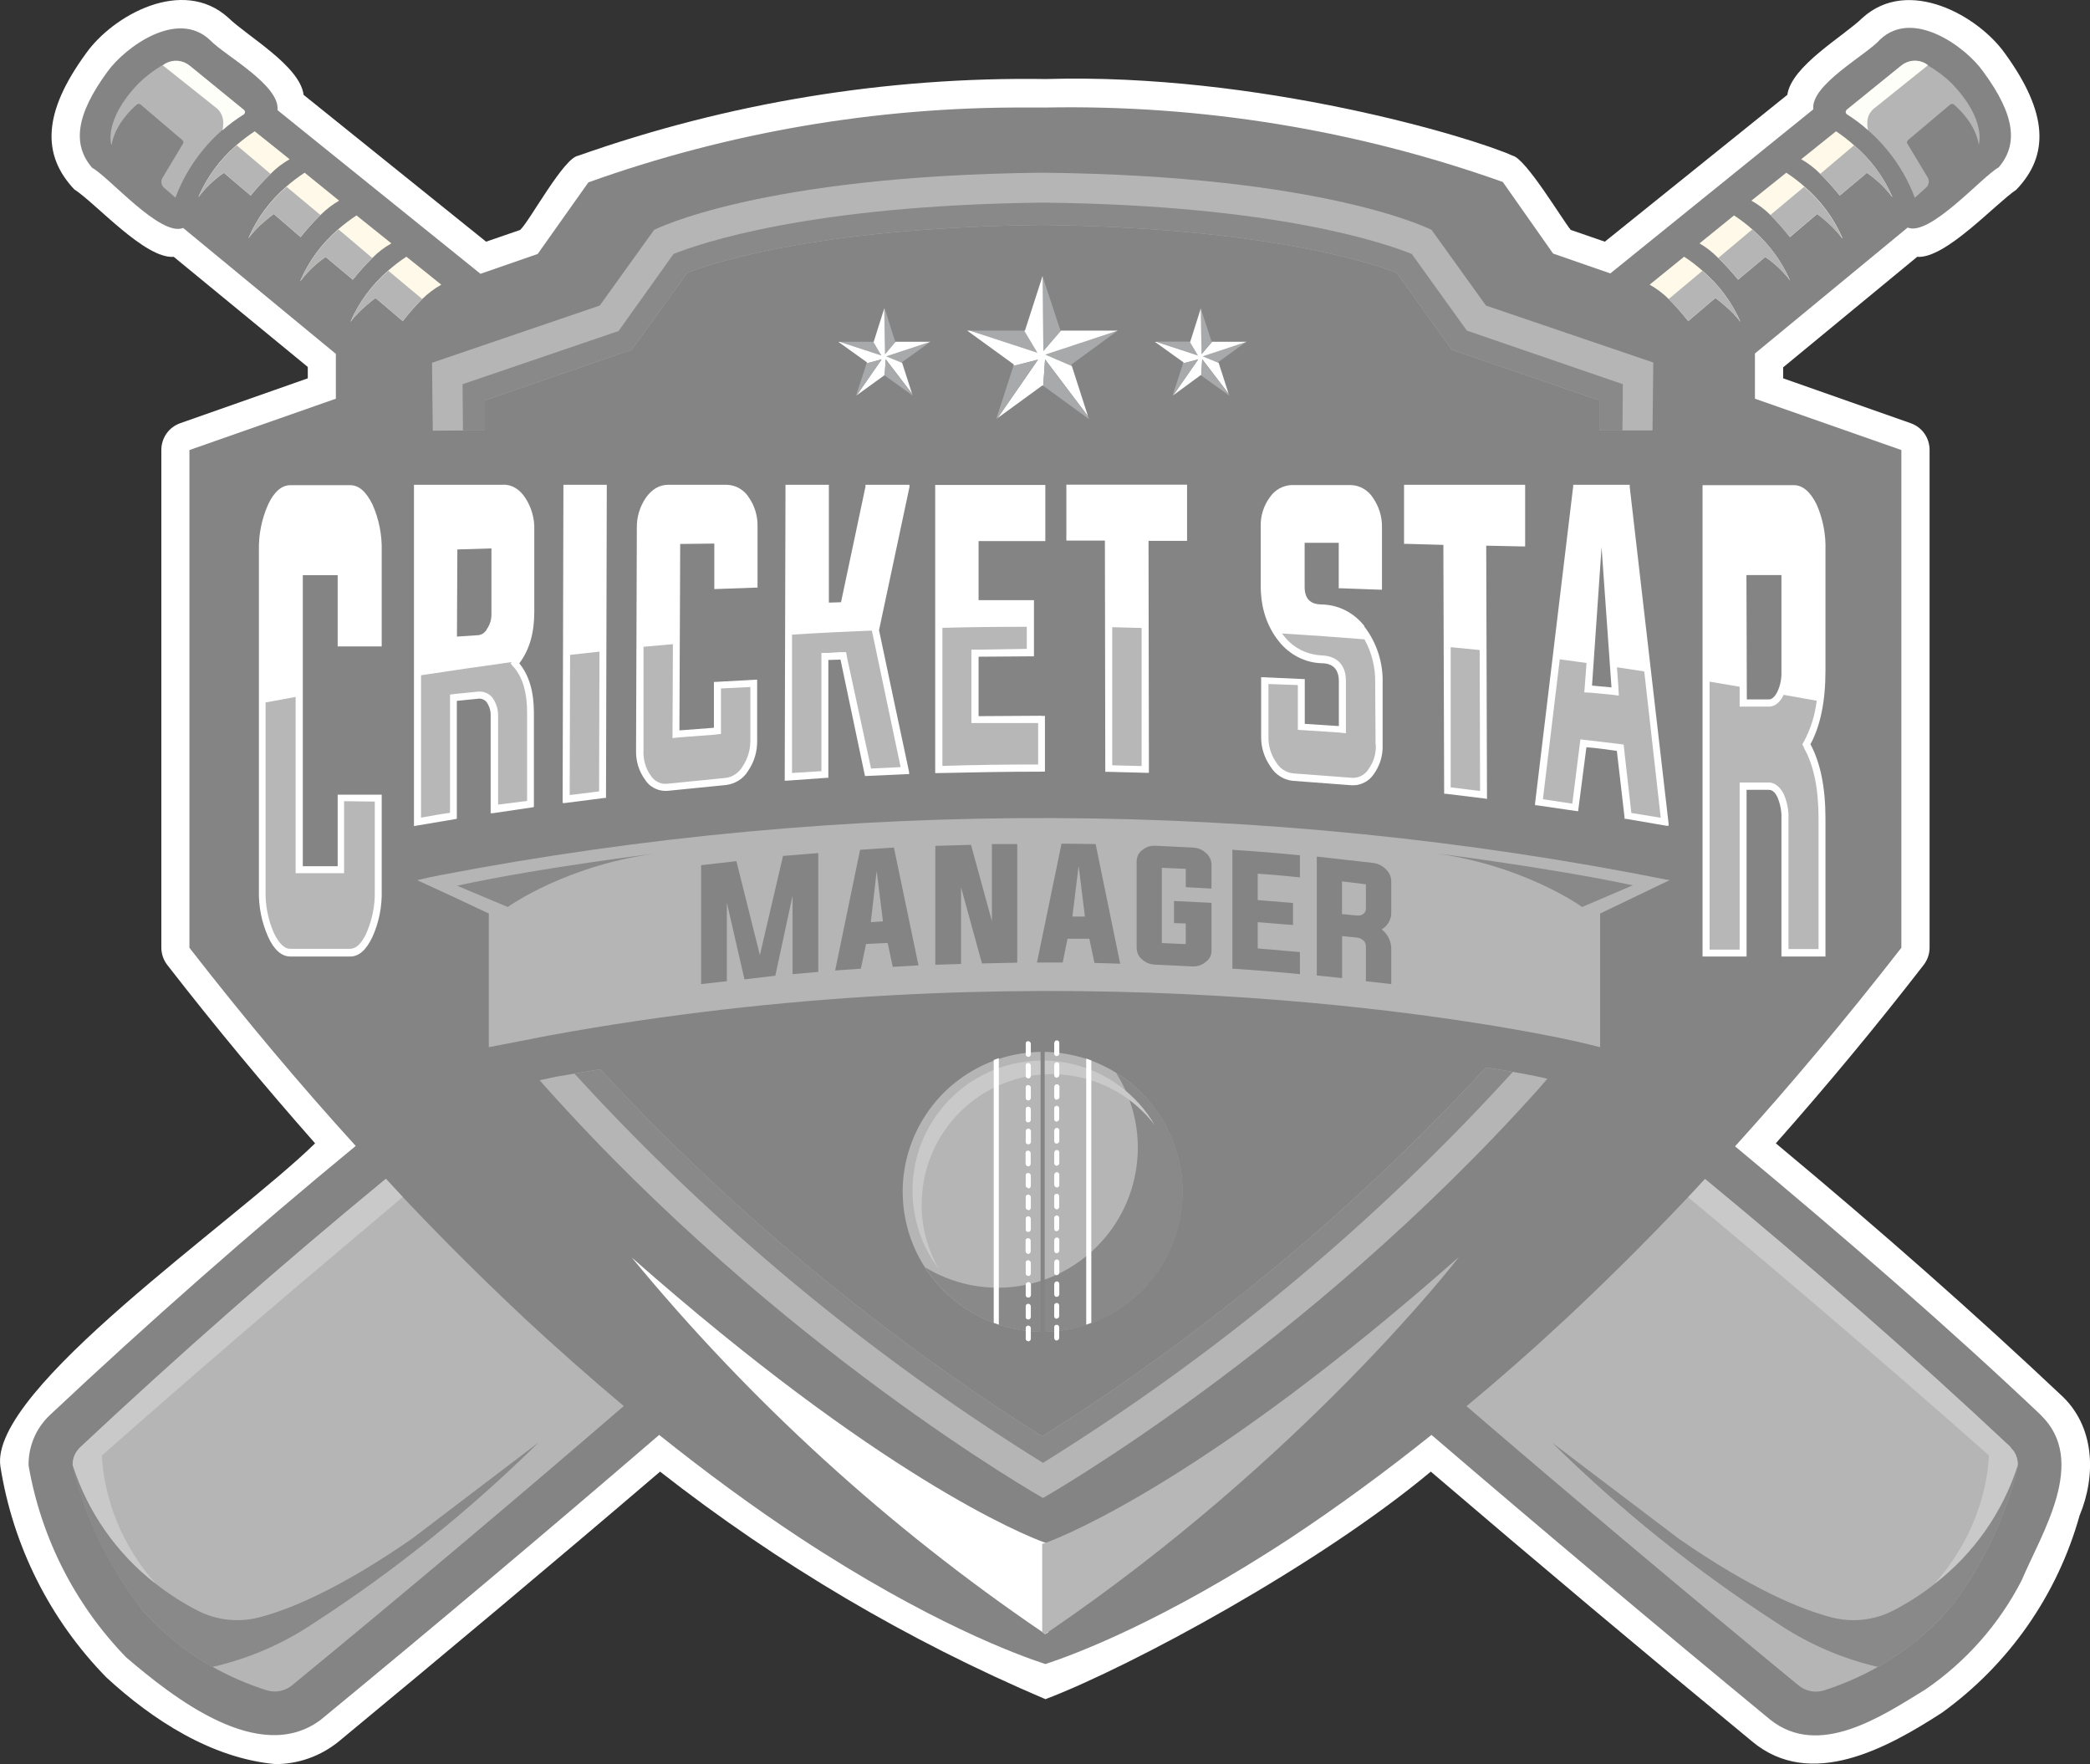
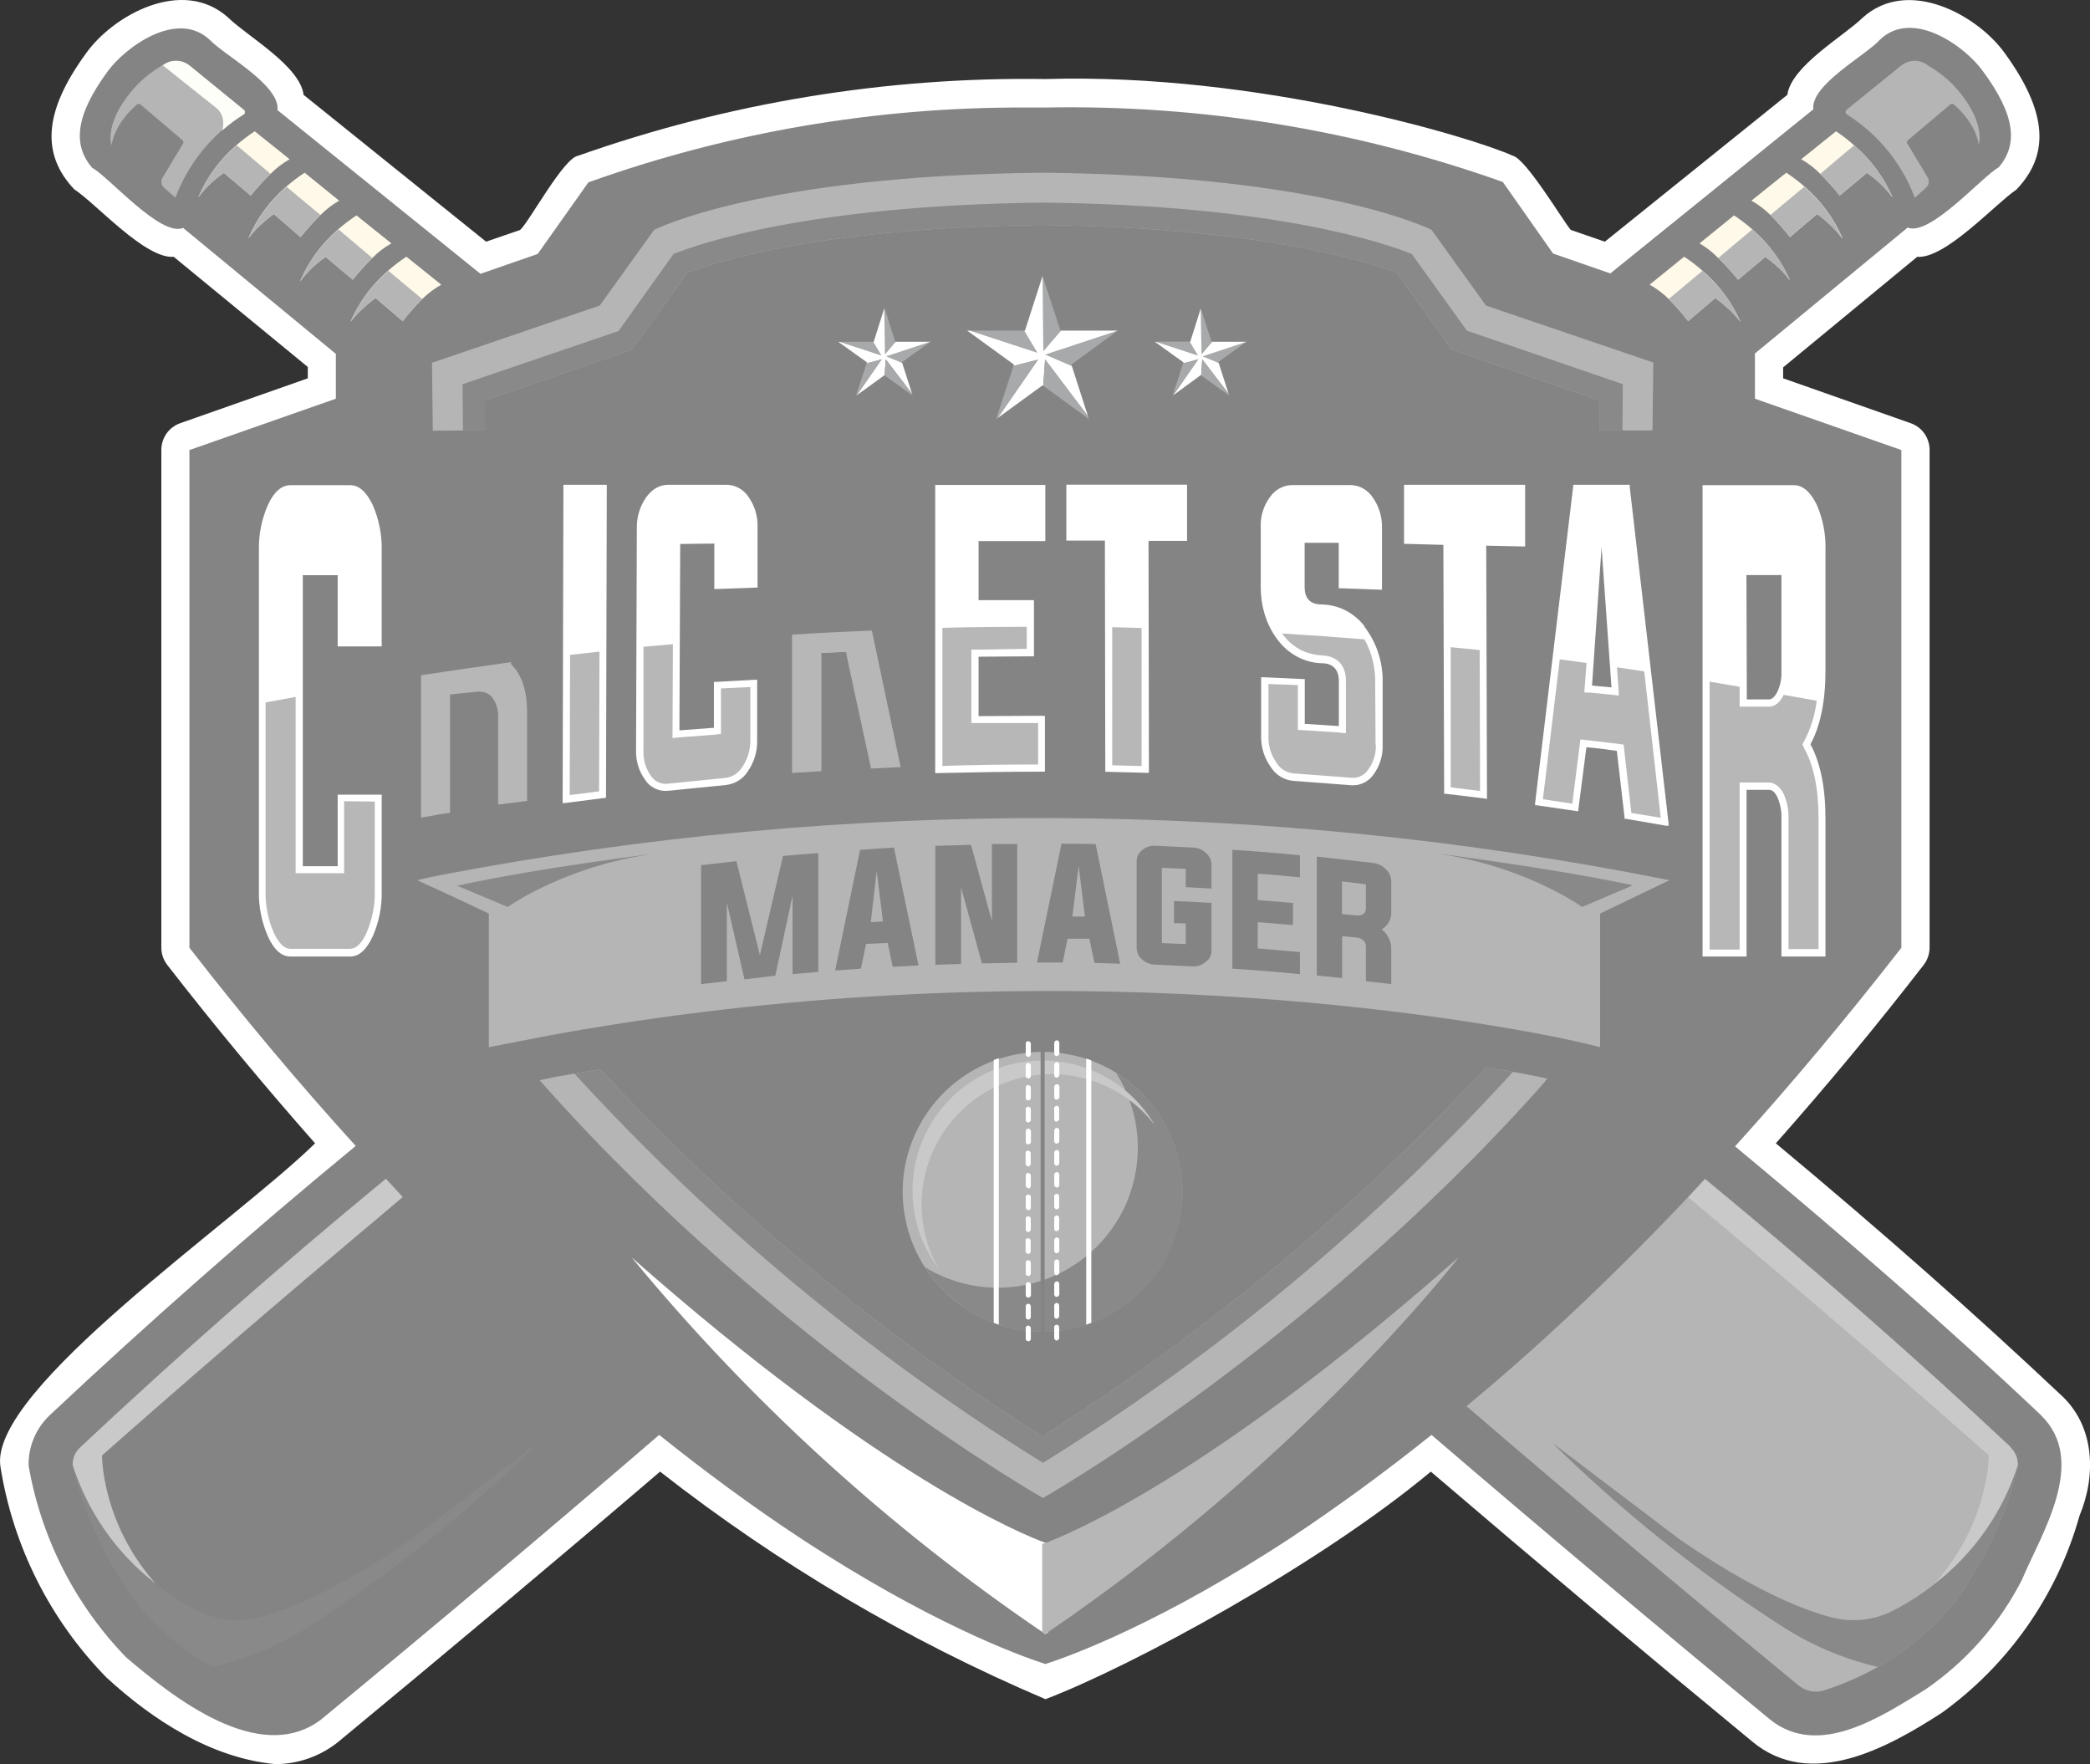
<svg xmlns="http://www.w3.org/2000/svg" id="Layer_2" data-name="Layer 2" viewBox="0 0 159.99 135.04">
  <rect x="0" y="0" width="159.99" height="135.04" fill="#333333" stroke="none" />
  <defs>
    <style>      .cls-1 {        fill: #898989;      }      .cls-1, .cls-2, .cls-3, .cls-4, .cls-5, .cls-6, .cls-7, .cls-8, .cls-9 {        stroke-width: 0px;      }      .cls-2 {        fill: #c9c9c9;      }      .cls-3 {        fill: #a7a9aa;      }      .cls-4 {        fill: #b7b7b7;      }      .cls-5 {        fill: #b5b5b5;      }      .cls-6 {        fill: #848484;      }      .cls-7 {        fill: #fdfef8;      }      .cls-8 {        fill: #fff;      }      .cls-9 {        fill: #fff9e9;      }    </style>
  </defs>
  <g id="Layer_2-2" data-name="Layer 2">
    <g id="Layer_1-2" data-name="Layer 1-2">
      <g>
        <path class="cls-8" d="m157.72,106.74c-6.41-6.04-13.54-12.36-21.78-19.22,3.92-4.43,7.7-8.98,11.32-13.66.29-.38.45-.84.45-1.32v-38.1c0-.45-.14-.89-.4-1.26s-.63-.64-1.06-.79l-9.75-3.43v-.84l10.26-8.46c2.16.17,5.99-4.07,7.59-5.14,2.53-2.64,2.44-5.87-.87-10.43-2.05-2.89-7.39-5.9-10.9-2.73-1.43,1.4-5.45,3.68-5.76,5.9l-13.97,11.24-2.61-.9c-.65-.79-3.43-5.45-4.44-5.68-3.09-1.4-19.47-6.35-35.74-5.87-12.19-.18-24.31,1.81-35.8,5.87-1.12.17-3.71,5-4.44,5.68l-2.61.9-13.97-11.24c-.28-2.22-4.33-4.5-5.76-5.9-3.51-3.18-8.85-.17-10.9,2.73-3.32,4.55-3.37,7.78-.9,10.4,1.69,1.1,5.42,5.34,7.62,5.17l10.26,8.43v.87l-9.75,3.43c-.43.15-.8.42-1.06.79-.26.37-.4.81-.4,1.26v38.1c0,.48.16.94.45,1.32,3.71,4.78,7.5,9.33,11.32,13.66C18.01,93.51-.84,106.35.03,112.25c.96,6.1,3.8,11.75,8.12,16.16,3.54,3.26,8.04,6.18,12.93,6.63,1.77,0,3.49-.62,4.86-1.74,8.15-6.74,16.44-13.68,24.59-20.65,9.03,7.07,18.95,12.93,29.5,17.42,6.63-2.53,20.96-10.29,29.5-17.42,8.15,6.97,16.41,13.91,24.59,20.65,4.5,3.77,10.4.48,14.53-2.19,5.12-3.69,8.84-9.01,10.54-15.09,1.29-3.09,1.18-6.89-1.46-9.27h0Z" />
        <path class="cls-6" d="m156.23,108.32c-7-6.63-14.89-13.49-23.41-20.57,4.31-4.76,8.55-9.83,12.73-15.2v-38.1l-11.21-3.93v-3.46l11.69-9.64c1.71.7,5.7-3.91,6.97-4.61,1.49-1.74,1.29-3.99-1.21-7.36-1.29-1.83-5.34-4.83-7.87-2.42-1.04,1.18-5.34,3.46-5.11,5.34l-15.54,12.56-4.38-1.52-3.85-5.48c-11.21-3.99-23.06-5.92-34.96-5.7h-1.69c-11.37-.03-22.65,1.9-33.35,5.73l-3.88,5.48-4.38,1.52-15.54-12.53c.22-1.91-4.07-4.21-5.14-5.34-2.53-2.44-6.55.56-7.87,2.39-2.47,3.37-2.67,5.62-1.18,7.36,1.29.7,5.23,5.31,6.97,4.61l11.69,9.64v3.43l-11.21,3.93v38.1c4.18,5.38,8.42,10.43,12.73,15.17-8.03,6.61-15.83,13.48-23.41,20.6-.53.5-.95,1.1-1.23,1.77s-.42,1.39-.4,2.11c.96,5.53,3.56,10.64,7.47,14.67,3.62,3.09,10.2,8.29,14.89,4.78,8.73-7.19,17.37-14.46,25.91-21.81,3.6,2.88,7.18,5.51,10.76,7.87,9.83,6.46,16.63,8.96,18.8,9.67,2.16-.7,8.99-3.23,18.8-9.67,3.56-2.36,7.15-4.98,10.76-7.87,8.56,7.34,17.2,14.6,25.91,21.78,3.74,3.01,8.54-.23,11.91-2.3,3.11-2.13,5.64-5,7.36-8.35,1.52-3.6,5.11-9.13,1.46-12.65h0Z" />
        <path class="cls-5" d="m153.93,110.79c-7.36-6.91-15.2-13.77-23.41-20.54-3.46,3.73-6.95,7.23-10.45,10.51-2.6,2.43-5.21,4.73-7.81,6.88,8.39,7.21,16.86,14.33,25.4,21.36.27.22.59.38.93.45.34.07.7.05,1.03-.05,1.43-.46,2.82-1.06,4.13-1.8,2.05-1.14,3.89-2.64,5.42-4.41l.48-.56c2.2-3.03,3.81-6.44,4.75-10.06.09-.31.08-.64,0-.96-.09-.31-.26-.59-.5-.81h.03Z" />
        <path class="cls-1" d="m118.78,110.4c5.28,5.21,11.08,9.86,17.31,13.88,2.33,1.56,4.93,2.69,7.67,3.32,2.05-1.14,3.88-2.64,5.42-4.41l.48-.56c2.2-3.03,3.81-6.44,4.75-10.06.04-.14.05-.28.06-.42-1.15,3.6-3.36,6.76-6.35,9.08-.99.78-2.06,1.47-3.18,2.05-1.45.75-3.14.94-4.72.53-2.3-.59-6.1-2.14-11.69-6.01l-9.75-7.39h0Z" />
        <path class="cls-2" d="m153.93,110.79c-7.36-6.91-15.2-13.77-23.41-20.54l-1.29,1.4,3.12,2.61c6.84,5.75,13.47,11.46,19.89,17.14,0,0,.06,5.11-4.13,9.81,2.99-2.31,5.2-5.48,6.35-9.08,0-.25-.04-.5-.14-.73s-.24-.44-.43-.61h.04Z" />
        <path class="cls-9" d="m26.81,24.66c.36-.47.78-.91,1.24-1.29.22-.2.46-.39.7-.56l2.08,1.77c.46-.59.96-1.16,1.49-1.69.44-.43.93-.8,1.46-1.1l-2.67-2.14c-.49.32-.96.68-1.4,1.07-1.25,1.08-2.24,2.42-2.89,3.93h-.01Z" />
        <path class="cls-5" d="m26.81,24.66c.36-.47.78-.91,1.24-1.29.22-.2.46-.39.7-.56l2.08,1.77c.46-.59.96-1.16,1.49-1.69l-2.59-2.16c-1.26,1.07-2.26,2.42-2.92,3.93Z" />
        <path class="cls-9" d="m22.99,21.52c.36-.48.78-.93,1.24-1.32.22-.19.46-.37.7-.53l2.08,1.74c.46-.58.96-1.14,1.49-1.66.43-.44.92-.82,1.46-1.12l-2.67-2.14c-.49.32-.96.68-1.41,1.07-1.25,1.08-2.24,2.42-2.89,3.93v.03Z" />
        <path class="cls-5" d="m22.99,21.52c.36-.48.78-.93,1.24-1.32.22-.19.46-.37.7-.53l2.08,1.74c.46-.58.96-1.14,1.49-1.66l-2.59-2.19c-1.26,1.07-2.26,2.42-2.92,3.93v.03Z" />
        <path class="cls-9" d="m19.02,18.23c.36-.47.78-.91,1.24-1.29.22-.2.46-.39.7-.56l2.05,1.77c.47-.59.98-1.16,1.52-1.69.43-.43.91-.8,1.43-1.1l-2.64-2.14c-.49.32-.96.68-1.41,1.07-1.25,1.08-2.24,2.42-2.89,3.93h0Z" />
        <path class="cls-5" d="m19.02,18.23c.36-.48.78-.91,1.24-1.29.22-.2.46-.39.7-.56l2.05,1.77c.47-.59.98-1.16,1.52-1.69l-2.59-2.16c-1.26,1.07-2.26,2.42-2.92,3.93Z" />
        <path class="cls-9" d="m15.2,15.08c.36-.48.78-.93,1.24-1.32.22-.19.46-.37.7-.53l2.05,1.74c.47-.58.98-1.14,1.52-1.66.43-.44.93-.82,1.46-1.12l-2.67-2.14c-.49.32-.96.68-1.41,1.07-1.25,1.08-2.24,2.42-2.89,3.93,0,0,0,.03,0,.03Z" />
        <path class="cls-5" d="m15.2,15.08c.36-.48.78-.93,1.24-1.32.22-.19.46-.37.7-.53l2.05,1.74c.47-.58.98-1.14,1.52-1.66l-2.59-2.19c-1.26,1.07-2.26,2.42-2.92,3.93,0,0,0,.03,0,.03Zm-6.66-3.99c.28-1.57,1.52-2.73,1.94-3.09.04-.03.09-.05.14-.05s.1.02.14.05l3.23,2.75s.04.07.05.11c0,.04,0,.08-.02.12l-1.57,2.61c-.08.12-.11.27-.09.41.02.14.09.28.2.37l.87.76c.99-2.64,2.82-4.88,5.2-6.38.03-.02.05-.05.07-.08s.02-.07.02-.1,0-.07-.02-.1c-.02-.03-.04-.06-.07-.08l-4.13-3.37c-.26-.21-.57-.34-.9-.37-.33-.03-.66.04-.95.2l-.22.14c-.66.39-1.28.86-1.83,1.4-2.7,2.81-2.08,4.69-2.08,4.69h.03,0Z" />
        <path class="cls-7" d="m16.58,8.28c.16.13.28.29.37.48.09.18.13.39.14.59,0,.21-.01.42-.06.62.51-.45,1.05-.85,1.63-1.21.03-.02.05-.05.07-.08s.02-.07.02-.1,0-.07-.02-.1c-.02-.03-.04-.06-.07-.08l-4.13-3.37c-.26-.21-.57-.34-.9-.37-.33-.03-.66.04-.95.2l-.22.14,4.13,3.29h-.01Z" />
-         <path class="cls-5" d="m39.99,100.76c-3.5-3.28-6.99-6.78-10.45-10.51-8.02,6.59-15.83,13.45-23.41,20.54-.23.22-.4.51-.49.82-.08.31-.08.64,0,.95,1.01,3.85,2.78,7.46,5.2,10.62,1.54,1.77,3.37,3.27,5.42,4.41,1.32.74,2.71,1.34,4.16,1.8.33.1.69.12,1.03.05.34-.07.66-.22.93-.45,8.54-7.02,17-14.14,25.37-21.36-2.59-2.17-5.18-4.47-7.78-6.88h.02Z" />
        <path class="cls-1" d="m41.25,110.4c-5.27,5.2-11.06,9.86-17.28,13.88-2.34,1.57-4.95,2.69-7.7,3.32-2.05-1.14-3.89-2.64-5.42-4.41l-.45-.56c-2.21-3.03-3.83-6.44-4.78-10.06-.03-.14-.04-.28-.03-.42,1.14,3.6,3.35,6.76,6.32,9.08,1,.78,2.07,1.47,3.2,2.05,1.45.75,3.14.94,4.72.53,2.3-.59,6.1-2.14,11.69-6.01l9.72-7.39h0Z" />
        <path class="cls-2" d="m27.71,94.27l3.12-2.64-1.29-1.4c-8.02,6.6-15.83,13.46-23.41,20.57-.18.17-.33.38-.43.61s-.14.48-.14.73c1.15,3.6,3.36,6.76,6.35,9.08-4.16-4.69-4.1-9.81-4.1-9.81,6.43-5.68,13.06-11.39,19.89-17.14h.01Z" />
        <path class="cls-9" d="m133.25,24.66c-.36-.47-.78-.91-1.24-1.29-.22-.2-.46-.39-.7-.56l-2.08,1.77c-.46-.59-.96-1.16-1.49-1.69-.43-.43-.93-.8-1.46-1.1l2.64-2.14c.49.32.96.68,1.4,1.07,1.26,1.07,2.26,2.42,2.92,3.93h.01Z" />
        <path class="cls-5" d="m133.25,24.66c-.36-.47-.78-.91-1.24-1.29-.22-.2-.46-.39-.7-.56l-2.08,1.77c-.46-.59-.96-1.16-1.49-1.69l2.58-2.16c1.26,1.07,2.26,2.42,2.92,3.93h.01Z" />
        <path class="cls-9" d="m137.07,21.52c-.36-.48-.78-.93-1.24-1.32-.22-.19-.46-.37-.7-.53l-2.08,1.74c-.47-.58-.98-1.14-1.52-1.66-.43-.44-.91-.82-1.43-1.12l2.64-2.14c.49.32.96.68,1.4,1.07,1.25,1.08,2.24,2.42,2.9,3.93l.03.03h0Z" />
        <path class="cls-5" d="m137.07,21.52c-.36-.48-.78-.93-1.24-1.32-.22-.19-.46-.37-.7-.53l-2.08,1.74c-.47-.58-.98-1.14-1.52-1.66l2.61-2.19c1.25,1.08,2.24,2.42,2.9,3.93l.03.03h0Z" />
        <path class="cls-9" d="m141.01,18.23c-.36-.47-.76-.91-1.21-1.29-.22-.2-.46-.39-.7-.56l-2.08,1.77c-.46-.59-.96-1.16-1.49-1.69-.43-.43-.93-.8-1.46-1.1l2.67-2.14c.49.32.96.68,1.4,1.07,1.25,1.08,2.24,2.42,2.9,3.93h-.03,0Z" />
        <path class="cls-5" d="m141,18.23c-.35-.47-.76-.91-1.21-1.29-.22-.2-.46-.39-.7-.56l-2.08,1.77c-.46-.59-.96-1.16-1.49-1.69l2.59-2.16c1.26,1.07,2.26,2.42,2.92,3.93h-.03,0Z" />
        <path class="cls-9" d="m144.85,15.08c-.36-.48-.78-.93-1.24-1.32-.22-.19-.46-.37-.7-.53l-2.08,1.74c-.46-.58-.96-1.14-1.49-1.66-.43-.44-.92-.82-1.46-1.12l2.67-2.14c.48.32.94.68,1.38,1.07,1.26,1.07,2.26,2.42,2.92,3.93v.03h0Z" />
        <path class="cls-5" d="m144.85,15.08c-.36-.48-.78-.93-1.24-1.32-.22-.19-.46-.37-.7-.53l-2.08,1.74c-.46-.58-.96-1.14-1.49-1.66l2.59-2.19c1.26,1.07,2.26,2.42,2.92,3.93v.03h0Zm6.63-3.99c-.25-1.57-1.49-2.73-1.91-3.09-.04-.03-.09-.05-.14-.05s-.1.02-.14.05l-3.26,2.75s-.04.07-.05.11c0,.04,0,.08.02.12l1.57,2.61c.07.13.1.28.07.42s-.1.27-.22.37l-.84.76c-.99-2.64-2.82-4.88-5.2-6.38-.03-.02-.06-.04-.07-.07-.02-.03-.03-.07-.03-.1,0-.04,0-.07.02-.1,0-.03.03-.06.06-.09l4.16-3.37c.26-.21.57-.34.9-.37.33-.03.66.04.95.2l.2.14c.67.39,1.3.86,1.85,1.4,2.7,2.81,2.05,4.69,2.05,4.69h0Z" />
-         <path class="cls-7" d="m143.48,8.28c-.16.13-.29.29-.39.47-.09.18-.14.39-.15.59,0,.21,0,.42.06.62-.5-.45-1.04-.85-1.6-1.21-.03-.02-.06-.04-.07-.07-.02-.03-.03-.07-.03-.1,0-.04,0-.07.02-.1,0-.03.03-.06.06-.09l4.16-3.37c.26-.21.57-.34.9-.37.33-.03.66.04.95.2l.2.14-4.1,3.29h0Z" />
        <path class="cls-8" d="m80.25,118.21v6.74l-.25.14-.22-.17c-11.78-8.01-22.36-17.66-31.42-28.66,19.02,16.78,29.95,21.22,31.64,21.83l.25.08v.03h0Z" />
        <path class="cls-4" d="m111.67,96.23c-.17.25-11.97,15.45-31.42,28.69l-.25.17-.22-.17v-6.74l.22-.06c1.69-.62,12.62-5.06,31.67-21.89Z" />
        <path class="cls-5" d="m113.75,81.71c-6.27,6.79-13.09,13.05-20.4,18.71-4.36,3.41-8.89,6.59-13.57,9.53-4.69-2.95-9.23-6.14-13.6-9.55-7.24-5.61-14.01-11.82-20.23-18.55l-3.32.56-1.32.28.45.51c17.87,20.01,38.08,31.47,38.08,31.47,0,0,20.06-11.38,37.88-31.25l.73-.84c-1.12-.28-2.73-.56-4.72-.87h.03-.01Z" />
        <path class="cls-1" d="m113.75,81.71c-6.27,6.8-13.09,13.05-20.4,18.71-4.36,3.41-8.89,6.59-13.57,9.53-4.69-2.95-9.23-6.14-13.6-9.55-7.24-5.61-14.01-11.82-20.23-18.55l-1.97.34c10.53,11.53,22.59,21.55,35.86,29.79,13.31-8.27,25.42-18.34,35.97-29.93l-2.08-.34h.03,0Z" />
        <path class="cls-5" d="m37.12,32.95v-2.3l11.24-3.88,4.27-5.9c2.44-.93,10.62-3.46,27.14-3.65,16.49.2,24.7,2.73,27.14,3.65l4.22,5.9,11.3,3.88v2.3h4.07l.06-5.2-12.81-4.36-4.16-5.79s-8.04-4.16-29.79-4.38c-21.69.22-29.73,4.38-29.73,4.38l-4.16,5.79-12.84,4.38.06,5.2,3.99-.03h0Z" />
        <path class="cls-1" d="m37.12,32.95v-2.3l11.24-3.88,4.27-5.9c2.44-.93,10.62-3.46,27.14-3.65,16.49.2,24.7,2.73,27.14,3.65l4.22,5.9,11.3,3.88v2.3h1.77l.03-3.54-11.94-4.1-4.22-5.87c-1.97-.79-10.31-3.74-28.24-3.93-17.93.2-26.3,3.15-28.27,3.93l-4.21,5.9-11.94,4.07.03,3.54h1.69-.01Z" />
        <path class="cls-5" d="m127.83,67.38l-.2.08-5.14,2.47v10.23s-1.15-.31-3.32-.76c-9.83-1.97-40.69-6.8-77.11-.14l-4.64.9v-10.23l-2.98-1.4-2.5-1.15s.62-.17,1.77-.39c31.06-5.95,62.98-5.82,93.99.37h.11" />
        <path class="cls-1" d="m34.99,67.8l3.88,1.63s4.58-3.32,11.83-4.16c0,0-9.27,1.12-15.71,2.53Zm90-.03l-3.88,1.66s-4.55-3.32-11.83-4.19c0,0,9.27,1.15,15.71,2.53Z" />
        <path class="cls-8" d="m26.81,37.14h-4.58c-.67,0-1.26.51-1.71,1.49-.49,1.1-.73,2.3-.7,3.51v26.05c-.03,1.21.21,2.41.7,3.51.45,1.01,1.04,1.52,1.71,1.52h4.58c.67,0,1.24-.51,1.71-1.52.49-1.1.73-2.3.7-3.51v-7.36h-3.37v5.48h-2.67v-22.28h2.67v5.45h3.37v-7.31c.03-1.22-.21-2.43-.7-3.54-.48-.98-1.04-1.49-1.71-1.49Z" />
        <path class="cls-4" d="m28.69,61.36v6.83c.03,1.12-.2,2.23-.65,3.26-.37.79-.79,1.18-1.24,1.18h-4.58c-.45,0-.84-.39-1.24-1.18-.46-1.03-.68-2.16-.65-3.29v-14.39l2.3-.42v13.49h3.71v-5.51l2.33.03h.02Z" />
-         <path class="cls-8" d="m38.55,37.11h-6.86v26.13l.14-.03,3.03-.51.11-.03v-9.02l1.69-.17h.06c.11,0,.22.03.32.09.1.05.18.13.24.22.21.32.3.69.28,1.07v7.39h.17l3.03-.45.11-.03v-7.22c0-1.6-.37-2.87-1.12-3.77.79-1.04,1.15-2.36,1.15-3.93v-6.29c.03-.86-.21-1.7-.67-2.42-.45-.7-1.04-1.04-1.69-1.04h0Zm-3.54,4.95l2.61-.08v5.06c0,.39-.11.77-.34,1.1-.06.13-.15.23-.26.32-.11.08-.24.14-.38.16l-1.66.11.03-6.66h0Z" />
        <path class="cls-4" d="m39.37,51.13l-.28-.34.08-.11c-2.32.32-4.64.66-6.94,1.01v10.9c.79-.14,1.52-.28,2.22-.37v-9.05l.48-.06,1.69-.17h.11c.2,0,.4.05.57.14.18.09.33.23.44.39.27.41.41.89.39,1.38v6.74l2.22-.28v-6.77c0-1.46-.31-2.61-.98-3.43v.02Z" />
        <path class="cls-8" d="m43.08,61.47h.17l3.03-.39h.11l.06-23.97h-3.32l-.06,24.36h.01Z" />
        <path class="cls-4" d="m45.89,49.87l-.03,10.71-2.25.28.03-10.73,2.25-.25h0Z" />
        <path class="cls-8" d="m55.64,37.11h-4.5c-.65,0-1.24.34-1.69.98-.47.68-.72,1.5-.7,2.33l-.06,17.03c-.02.81.22,1.6.7,2.25.16.25.38.46.64.6.26.15.55.23.85.24h.2l4.5-.45c.34-.04.67-.16.96-.34s.54-.43.72-.73c.47-.68.71-1.48.7-2.3v-4.69h-.14l-3.06.17h-.11v3.51l-2.64.2.06-14.27,2.61-.03v3.48h.11l3.09-.11h.11v-4.66c.02-.8-.21-1.59-.67-2.25-.18-.29-.43-.52-.72-.69s-.62-.26-.96-.27Z" />
        <path class="cls-4" d="m57.44,52.59v4.1c0,.72-.21,1.43-.62,2.02-.14.23-.33.42-.55.57-.22.15-.48.24-.74.27l-4.5.45h-.14c-.21,0-.42-.07-.61-.18-.19-.11-.34-.26-.46-.44-.41-.57-.6-1.27-.56-1.97v-7.9l2.25-.2-.03,7.19.56-.06,2.64-.2.51-.06v-3.48l2.25-.11v-.03.03Z" />
-         <path class="cls-8" d="m66.26,37.22l-1.88,8.88-.93.03v-9.02h-3.32l-.06,22.65h.14l3.09-.22h.11v-9.02l.93-.03,1.85,8.8.03.11h.11l3.09-.14h.17v-.17c-.77-3.61-1.54-7.23-2.3-10.85l2.33-10.96v-.17h-3.37v.11h.01Z" />
        <path class="cls-4" d="m68.96,58.72l-2.28.11-1.83-8.46-.08-.45h-.45l-.93.06h-.51v9.05l-2.25.14v-10.59c2.04-.13,4.07-.23,6.1-.31l.03.08,2.19,10.4v-.03h0Z" />
        <path class="cls-8" d="m79.72,54.79l-4.81.03v-4.55l4.1-.03h.14v-4.3h-4.24v-4.52h5.11v-4.3h-8.43v22.06h.11c2.67-.06,5.34-.11,7.98-.11h.31v-4.27h-.28,0Z" />
        <path class="cls-4" d="m79.47,55.32v3.2c-2.44,0-4.92.03-7.33.11v-10.57c2.15-.06,4.31-.08,6.46-.08v1.69l-3.68.06h-.56v5.62h5.11v-.03Z" />
        <path class="cls-8" d="m81.63,37.11v4.27h2.95l.03,17.7h.14l3.06.08h.14l-.03-17.76h2.95v-4.3h-9.24,0Z" />
        <path class="cls-4" d="m87.39,58.64l-2.25-.06v-10.57l2.25.06v10.57Z" />
        <path class="cls-8" d="m104.45,47.93c-.39-.5-.88-.91-1.44-1.2-.56-.29-1.18-.44-1.82-.46-.9,0-1.32-.45-1.32-1.35v-3.37h2.61v3.48h.14l3.03.11h.14v-4.75c.02-.82-.23-1.63-.7-2.3-.18-.28-.43-.52-.73-.69-.29-.17-.62-.26-.96-.27h-4.5c-.33,0-.66.1-.96.26-.29.16-.54.39-.73.67-.48.65-.73,1.44-.7,2.25v4.58c0,1.69.51,3.12,1.4,4.22.39.49.89.9,1.45,1.19.56.29,1.18.45,1.81.47.87,0,1.32.48,1.32,1.38v3.43l-2.61-.17v-3.43h-.14l-3.06-.14h-.14v4.61c0,.81.26,1.59.73,2.25.18.3.43.55.72.73.29.19.62.3.97.34l4.5.34h.17c.3,0,.59-.09.85-.23s.49-.34.66-.59c.48-.65.73-1.44.7-2.25v-4.72c.05-1.57-.44-3.11-1.4-4.36v-.03h.01Z" />
        <path class="cls-4" d="m105.32,57.01c.03.69-.18,1.36-.59,1.91-.12.19-.29.34-.49.45s-.41.17-.64.17h-.11l-4.5-.34c-.27-.03-.52-.12-.75-.27s-.41-.34-.55-.58c-.4-.57-.6-1.25-.59-1.94v-4.05l2.25.08v3.43l.51.03,2.61.17.56.06v-4.02c0-1.18-.65-1.88-1.83-1.94-.55-.02-1.09-.16-1.59-.4-.49-.25-.93-.6-1.28-1.03l-.2-.25c2.12.13,4.22.28,6.32.45.57,1.03.85,2.2.82,3.37l.03,4.69h.02Z" />
        <path class="cls-8" d="m107.48,37.11v4.52h.14l2.87.08.06,19.05h.11l3.03.37.14.03-.06-19.39,2.84.06h.14v-4.72s-9.27,0-9.27,0Z" />
        <path class="cls-4" d="m113.3,60.55l-2.25-.28v-10.73l2.22.22s.03,10.79.03,10.79Z" />
        <path class="cls-8" d="m124.76,37.22v-.11h-4.33v.11l-2.92,24.28v.14h.11l3.09.45h.11v-.11l.62-4.78c.79.06,1.57.17,2.33.28l.59,5.09v.11h.11l3.09.53h.17v-.17l-2.98-25.82h.01Zm-2.89,15.26l.73-10.59.76,10.73s-1.49-.14-1.49-.14Z" />
        <path class="cls-4" d="m125.83,51.39l-2.05-.31.11,1.52.03.65-.62-.08-1.49-.14-.53-.03.17-2.25-2.05-.28-1.29,10.71,2.25.34.62-4.92.53.06,2.36.28.42.06.17,1.52.42,3.71,2.25.37-1.26-11.18h-.03v-.03Z" />
        <path class="cls-8" d="m139.74,42.14c.04-1.21-.19-2.41-.67-3.51-.48-.98-1.07-1.49-1.74-1.49h-7v36.08h3.37v-12.76h1.69c.28,0,.48.17.67.56.22.51.33,1.07.31,1.63v10.57h3.37v-10.57c0-2.36-.39-4.27-1.15-5.68.76-1.4,1.15-3.29,1.15-5.62v-9.22h0Zm-6.04,1.88h2.67v7.36c.02.54-.08,1.08-.31,1.57-.2.39-.42.59-.65.59h-1.69l-.03-9.53h0Z" />
        <path class="cls-4" d="m138.11,57.26l-.14-.28.14-.25c.51-.96.83-2.01.96-3.09l-2.53-.45c-.36.76-.84.9-1.12.9h-2.25v-1.52l-2.3-.39v20.51h2.3v-12.79h2.25c.28,0,.76.17,1.12.87.26.59.39,1.24.37,1.88v10h2.3v-10c0-2.25-.36-4.07-1.12-5.4h.03-.01Z" />
        <path class="cls-6" d="m62.64,65.27v9.13l-1.97.17v-6.01l-1.32,6.13-2.36.28-1.35-5.87v6.01l-1.97.22v-9.1l2.7-.31,1.8,7.19,1.77-7.59,2.7-.22s0-.03,0-.03Zm3.65,7.03l-.39,1.85-1.97.14,1.91-9.24,2.59-.17,1.88,9.02-1.97.11-.39-1.83-1.66.08v.03h0Zm.37-1.71l.93-.06-.48-3.85s-.45,3.91-.45,3.91Zm6.91-2.67v5.87l-1.97.06v-9.1l2.73-.08,1.6,5.84v-5.9h1.94v9.08l-2.7.06-1.6-5.82h0Zm8.15,3.93l-.37,1.83h-1.97l1.88-9.1,2.61.03,1.88,9.16-1.97-.06-.39-1.85h-1.69.02Zm.37-1.69h.96l-.48-3.88s-.48,3.88-.48,3.88Zm8.68.53l-.9-.03v-1.69l2.87.14v3.68c0,.17-.04.33-.12.48s-.19.27-.33.37c-.27.23-.62.35-.98.34l-2.87-.14c-.37,0-.73-.15-1.01-.39-.13-.11-.24-.25-.31-.4-.07-.16-.11-.33-.11-.5v-6.63c0-.16.04-.32.11-.47s.18-.27.31-.37c.28-.24.64-.36,1.01-.34l2.87.14c.36.01.71.15.98.39.14.11.25.25.33.41s.12.34.12.51v1.83l-1.97-.11v-1.4l-1.83-.08v5.76l1.83.08v-1.57h0Zm5.51,1.91l3.23.28v1.69c-1.72-.17-3.45-.31-5.17-.42v-9.1c1.72.11,3.45.25,5.17.42v1.69c-1.07-.11-2.15-.21-3.23-.28v2.02l2.7.22v1.69l-2.7-.22v2.02h0Zm6.46-.96v3.23l-1.94-.2v-9.1l4.27.48c.38.04.74.21,1.01.48.13.12.23.26.31.42.07.16.11.33.11.51v2.36c.01.27-.05.53-.18.76s-.32.43-.55.56c.23.18.42.42.55.69.13.27.19.56.18.86v2.64l-1.94-.22v-2.67c0-.08-.02-.17-.05-.25-.03-.08-.08-.15-.15-.2-.13-.12-.3-.2-.48-.22l-1.12-.11h-.03v-.02Zm1.12-1.57c.09.02.18.01.26,0,.09-.02.17-.06.24-.11.06-.04.11-.1.15-.17.03-.07.05-.15.05-.22v-1.88l-1.83-.22v2.5l1.12.11h0Zm-24.03,32.71c-2.68,0-5.28-.92-7.35-2.62-2.07-1.7-3.49-4.06-4.02-6.69-.52-2.63-.12-5.36,1.14-7.72s3.31-4.22,5.78-5.24c2.48-1.02,5.23-1.16,7.8-.38,2.56.78,4.78,2.43,6.26,4.66,1.49,2.23,2.15,4.91,1.88,7.57-.27,2.67-1.45,5.16-3.35,7.05-1.07,1.07-2.34,1.92-3.74,2.5s-2.9.88-4.41.88h0Z" />
        <path class="cls-5" d="m69.1,91.2c0-2.11.64-4.18,1.82-5.94s2.85-3.12,4.81-3.93,4.11-1.02,6.18-.6c2.07.41,3.98,1.43,5.47,2.93,1.5,1.5,2.51,3.4,2.93,5.47.41,2.07.2,4.22-.6,6.18-.81,1.96-2.17,3.63-3.93,4.81s-3.82,1.81-5.94,1.82c-1.41,0-2.81-.27-4.11-.81s-2.49-1.33-3.49-2.33-1.79-2.18-2.33-3.49c-.54-1.3-.81-2.7-.81-4.11Z" />
        <path class="cls-1" d="m85.42,82.1c1.3,2.04,1.88,4.46,1.62,6.87-.25,2.41-1.31,4.66-3.01,6.39-1.7,1.73-3.93,2.83-6.33,3.13-2.4.3-4.84-.23-6.9-1.49.87,1.36,2.03,2.5,3.4,3.35s2.91,1.37,4.52,1.54,3.22-.03,4.74-.57c1.52-.55,2.89-1.43,4.02-2.58s1.98-2.54,2.5-4.06c.52-1.53.68-3.15.48-4.75s-.75-3.13-1.63-4.49c-.87-1.35-2.04-2.49-3.41-3.33h0Z" />
        <path class="cls-2" d="m70.56,92.16c0-2.08.65-4.1,1.87-5.79,1.21-1.69,2.92-2.95,4.89-3.62,1.97-.67,4.1-.7,6.08-.09,1.99.6,3.74,1.82,5,3.47-.68-1.17-1.6-2.19-2.69-3-1.09-.81-2.34-1.38-3.66-1.69-1.32-.31-2.69-.34-4.03-.1s-2.61.76-3.74,1.51-2.09,1.73-2.83,2.87c-.74,1.14-1.24,2.42-1.46,3.76-.23,1.34-.17,2.71.15,4.03s.91,2.56,1.73,3.64c-.87-1.51-1.33-3.23-1.32-4.97v-.02Z" />
        <path class="cls-6" d="m79.97,102.44h-.31v-23.52h.31s0,23.52,0,23.52Z" />
        <path class="cls-8" d="m78.71,80.89s-.05,0-.08-.01c-.02,0-.05-.02-.06-.04-.02-.02-.03-.04-.04-.06,0-.02-.01-.05-.01-.08v-.81s0-.05.01-.08c0-.02.02-.05.04-.06.02-.02.04-.03.06-.04.02,0,.05-.01.08-.01.05,0,.1.02.14.06s.06.09.06.14v.81c0,.05-.02.1-.06.14s-.09.06-.14.06v-.02Zm0,3.34s-.05,0-.08-.01c-.02,0-.05-.02-.06-.04-.02-.02-.03-.04-.04-.06,0-.02-.01-.05-.01-.08v-.79s0-.05.01-.08c0-.02.02-.05.04-.06.02-.02.04-.03.06-.04.02,0,.05-.01.08-.01.05,0,.09.02.13.05.04.03.06.07.07.12v.84s-.03.09-.07.12c-.04.03-.08.05-.13.05h0Zm0-1.69s-.05,0-.08-.01c-.02,0-.05-.02-.06-.04-.02-.02-.03-.04-.04-.06,0-.02-.01-.05-.01-.08v-.79s0-.05.01-.08c0-.02.02-.05.04-.06.02-.02.04-.03.06-.04.02,0,.05-.01.08-.01.05,0,.1.02.14.06s.06.09.06.14v.79c0,.05-.02.1-.06.14s-.09.06-.14.06v-.02Zm0,3.37s-.05,0-.08-.01c-.02,0-.05-.02-.06-.04-.02-.02-.03-.04-.04-.06,0-.02-.01-.05-.01-.08v-.87s.02-.05.04-.07c.02-.02.04-.04.07-.05s.05-.02.08-.02c.05,0,.1.02.14.06s.06.09.06.14v.84s-.03.09-.07.12c-.04.03-.08.05-.13.05h0Zm0,3.37c-.05,0-.1-.02-.14-.06s-.06-.09-.06-.14v-.81s0-.05.01-.08c0-.02.02-.05.04-.06.02-.02.04-.03.06-.04.02,0,.05-.01.08-.01.05,0,.1.02.14.06s.06.09.06.14v.81c0,.05-.02.1-.06.14s-.09.06-.14.06h0Zm0-1.69s-.05,0-.08-.01c-.02,0-.05-.02-.06-.04s-.03-.04-.04-.06c0-.02-.01-.05-.01-.08v-.81c0-.05.02-.1.06-.14s.09-.06.14-.06.1.02.14.06.06.09.06.14v.81c0,.05-.02.1-.06.14s-.09.06-.14.06h0Zm0,3.34s-.05,0-.08-.01c-.02,0-.05-.02-.06-.04-.02-.02-.03-.04-.04-.06,0-.02-.01-.05-.01-.08v-.76s0-.05.01-.08c0-.02.02-.05.04-.06.02-.02.04-.03.06-.04.02,0,.05-.01.08-.01.05,0,.1.02.14.06s.06.09.06.14v.79c0,.05-.02.1-.06.14s-.09.06-.14.06v-.05Zm0,3.37s-.05,0-.08-.01c-.02,0-.05-.02-.06-.04-.02-.02-.03-.04-.04-.06,0-.02-.01-.05-.01-.08v-.87s.02-.05.04-.07c.02-.02.04-.04.07-.05s.05-.02.08-.02c.05,0,.1.02.14.06s.06.09.06.14v.81c0,.05-.02.1-.06.14s-.09.06-.14.06h0Zm0-1.69s-.05,0-.08-.01c-.02,0-.05-.02-.06-.04-.02-.02-.03-.04-.04-.06,0-.02-.01-.05-.01-.08v-.84s.02-.05.04-.07c.02-.02.04-.04.07-.05s.05-.02.08-.02c.05,0,.1.02.14.06s.06.09.06.14v.84s-.03.09-.07.12c-.04.03-.08.05-.13.05v-.03h0Zm0,3.37c-.05,0-.1-.02-.14-.06s-.06-.09-.06-.14v-.81s0-.05.01-.08c0-.02.02-.05.04-.06.02-.02.04-.03.06-.04.02,0,.05-.01.08-.01.05,0,.1.02.14.06s.06.09.06.14v.81c0,.05-.02.1-.06.14s-.09.06-.14.06h0Zm0,3.34s-.05,0-.08-.01c-.02,0-.05-.02-.06-.04-.02-.02-.03-.04-.04-.06,0-.02-.01-.05-.01-.08v-.79c0-.05.02-.1.06-.14s.09-.06.14-.06.1.02.14.06.06.09.06.14v.79c0,.05-.02.1-.06.14s-.09.06-.14.06h0Zm0-1.66s-.05,0-.08-.01c-.02,0-.05-.02-.06-.04-.02-.02-.03-.04-.04-.06,0-.02-.01-.05-.01-.08v-.81s0-.05.01-.08c0-.02.02-.05.04-.06s.04-.03.06-.04c.02,0,.05-.01.08-.01.05,0,.1.02.14.06s.06.09.06.14v.81c0,.05-.02.1-.06.14s-.09.06-.14.06v-.02Zm0,3.34s-.05,0-.08-.01c-.02,0-.05-.03-.06-.04-.02-.02-.03-.04-.04-.06,0-.02-.01-.05-.01-.08v-.87s.02-.05.04-.07c.02-.02.04-.04.07-.05s.05-.02.08-.02c.05,0,.1.02.14.06s.06.09.06.14v.84s-.03.09-.07.12c-.04.03-.08.05-.13.05h0Zm0,1.66s-.05,0-.08-.01c-.02-.01-.05-.03-.06-.04-.02-.02-.03-.04-.04-.06,0-.02-.01-.05-.01-.07v-.87s.02-.05.04-.07c.02-.02.04-.04.07-.05s.05-.02.08-.02c.05,0,.1.02.14.06s.06.09.06.14v.84s-.03.09-.07.12c-.04.03-.08.05-.13.05v-.02Zm2.16-21.81s-.09-.03-.12-.07c-.03-.04-.05-.08-.05-.13v-.81s.02-.09.05-.13.07-.06.12-.07h.08s.05.02.07.04c.02.02.04.04.05.07s.02.05.02.08v.81c0,.05-.02.1-.06.14s-.09.06-.14.06h-.03,0Zm0,3.34s-.09-.03-.12-.07-.05-.08-.05-.13v-.79s.02-.09.05-.13c.03-.04.07-.06.12-.07h.08s.05.02.07.03c.02.02.04.04.05.06s.02.05.03.07v.84s-.03.09-.07.12c-.04.03-.08.05-.13.05h-.03v.02Zm0-1.69s-.09-.03-.12-.07c-.03-.04-.05-.08-.05-.13v-.79s.02-.09.05-.13c.03-.04.07-.06.12-.07h.08s.05.02.07.04c.02.02.04.04.05.07s.02.05.02.08v.79c0,.05-.02.1-.06.14s-.09.06-.14.06h-.03,0Zm0,3.37s-.09-.03-.12-.07c-.03-.04-.05-.08-.05-.13v-.87s.02-.05.03-.07c.02-.02.04-.04.06-.05s.05-.02.07-.03h.08s.05.02.07.04c.02.02.04.04.05.07s.02.05.02.08v.84s-.03.09-.07.12c-.04.03-.08.05-.13.05h-.03l.02.02Zm0,3.37s-.09-.03-.12-.07c-.03-.04-.05-.08-.05-.13v-.81s.02-.09.05-.13.07-.06.12-.07h.08s.05.02.07.04c.02.02.04.04.05.07s.02.05.02.08v.81c0,.05-.02.1-.06.14s-.09.06-.14.06h-.03,0Zm0-1.69s-.09-.03-.12-.07c-.03-.04-.05-.08-.05-.13v-.81s.02-.09.05-.13c.03-.04.07-.06.12-.07h.08s.05.02.07.04c.02.02.04.04.05.07s.02.05.02.08v.81c0,.05-.02.1-.06.14s-.09.06-.14.06h-.03,0Zm0,3.34s-.09-.03-.12-.07c-.03-.04-.05-.08-.05-.13v-.76s.02-.09.05-.13.07-.06.12-.07h.08s.05.02.07.04c.02.02.04.04.05.07s.02.05.02.08v.79c0,.05-.02.1-.06.14s-.09.06-.14.06l-.03-.03h0Zm0,3.37s-.09-.03-.12-.07-.05-.08-.05-.13v-.87s.02-.05.03-.07c.02-.02.04-.04.06-.05s.05-.02.07-.03h.08s.05.02.07.04c.02.02.04.04.05.07s.02.05.02.08v.81c0,.05-.02.1-.06.14s-.09.06-.14.06h-.03l.02.02Zm0-1.69s-.09-.03-.12-.07-.05-.08-.05-.13v-.84s.02-.05.03-.07c.02-.02.04-.04.06-.05s.05-.02.07-.03h.08s.05.02.07.04c.02.02.04.04.05.07s.02.05.02.08v.84s-.03.09-.07.12c-.04.03-.08.05-.13.05l-.03-.03.02.02Zm0,3.37s-.09-.03-.12-.07c-.03-.04-.05-.08-.05-.13v-.81s.02-.09.05-.13c.03-.04.07-.06.12-.07h.08s.05.02.07.04c.02.02.04.04.05.07s.02.05.02.08v.81c0,.05-.02.1-.06.14s-.09.06-.14.06h-.03,0Zm0,3.34s-.09-.03-.12-.07c-.03-.04-.05-.08-.05-.13v-.79s.02-.09.05-.13.07-.06.12-.07h.08s.05.02.07.04c.02.02.04.04.05.07s.02.05.02.08v.79c0,.05-.02.1-.06.14s-.09.06-.14.06h-.03,0Zm0-1.66s-.09-.03-.12-.07-.05-.08-.05-.13v-.81s.02-.09.05-.13c.03-.04.07-.06.12-.07h.08s.05.02.07.04c.02.02.04.04.05.07s.02.05.02.08v.81c0,.05-.02.1-.06.14s-.09.06-.14.06h-.03,0Zm0,3.34s-.09-.03-.12-.07c-.03-.04-.05-.08-.05-.13v-.87s.02-.05.03-.07c.02-.02.04-.04.06-.05s.05-.02.07-.03h.08s.05.02.07.04c.02.02.04.04.05.07s.02.05.02.08v.84s-.03.09-.07.12c-.04.03-.08.05-.13.05h-.03l.02.02Zm0,1.66s-.09-.03-.12-.07-.05-.08-.05-.13v-.87s.02-.05.03-.07c.02-.02.04-.04.06-.05s.05-.02.07-.02h.08s.05.02.07.04c.02.02.04.04.05.07s.02.05.02.08v.84s-.03.09-.07.12c-.04.03-.08.05-.13.05h-.03.02Z" />
        <path class="cls-8" d="m76.07,81.17v20.09l.39.14v-20.4l-.39.14v.03Zm7.08-.14v20.37l.39-.14v-20.09l-.39-.14Z" />
        <path class="cls-3" d="m82.05,28.01l-.03-.11,3.54-2.59-5.54,1.83,2.02.87h.01Zm-.84-2.7h-.03l-1.38-4.19.06,5.76,1.35-1.57Zm-2.81,0h-4.16l5.17,1.69s-1.01-1.69-1.01-1.69Z" />
        <path class="cls-8" d="m80.03,27.14l5.54-1.83h.03-4.38l-1.35,1.57-.06-5.76-1.35,4.19h-.06l1.01,1.69-5.17-1.69h-.2l3.57,2.59-.03.11,1.88-.48-3.09,4.47,3.43-2.5.06.03.14-2.02,3.29,4.36-1.24-3.85-2.02-.87h0Z" />
        <path class="cls-3" d="m77.58,28.01l-1.32,4.07.11-.08,3.09-4.47-1.88.48Zm2.28,1.52l3.51,2.56-.08-.22-3.29-4.36s-.14,2.02-.14,2.02Zm-10.79-1.74l-.03-.06,2.19-1.57-3.4,1.12s1.24.51,1.24.51Zm-.51-1.63h-.03l-.81-2.56h-.03l.06,3.51.81-.96h0Zm-1.71,0h-2.56l3.18,1.04-.62-1.04Z" />
        <path class="cls-8" d="m67.83,27.28l3.4-1.12h-2.67l-.81.96-.06-3.51-.81,2.56h-.03l.62,1.04-3.18-1.04h-.11l2.19,1.57-.03.08,1.15-.31-1.91,2.75,2.14-1.55v.03l.08-1.24,2.02,2.64-.76-2.36-1.24-.51h0Z" />
        <path class="cls-3" d="m66.34,27.81l-.81,2.47.06-.03,1.91-2.75-1.15.31h-.01Zm1.38.93l2.16,1.55-.06-.14-2.02-2.64-.08,1.24h0Zm25.57-.96l-.03-.06,2.16-1.57-3.37,1.12s1.24.51,1.24.51Zm-.51-1.63h-.03l-.84-2.56.06,3.51.81-.96h0Zm-1.71,0h-2.56l3.18,1.04s-.62-1.04-.62-1.04Z" />
        <path class="cls-8" d="m92.06,27.28l3.37-1.12h.03-2.67l-.81.96-.06-3.51-.81,2.56h-.03l.62,1.04-3.18-1.04h-.11l2.19,1.57-.03.08,1.15-.31-1.91,2.75,2.11-1.55.03.03.08-1.24,2.02,2.64-.76-2.36-1.24-.51h0Z" />
        <path class="cls-3" d="m90.57,27.81l-.81,2.47.06-.03,1.91-2.75-1.15.31h-.01Zm1.38.93l2.16,1.55-.06-.14-2.02-2.64-.08,1.24h0Z" />
      </g>
    </g>
  </g>
</svg>